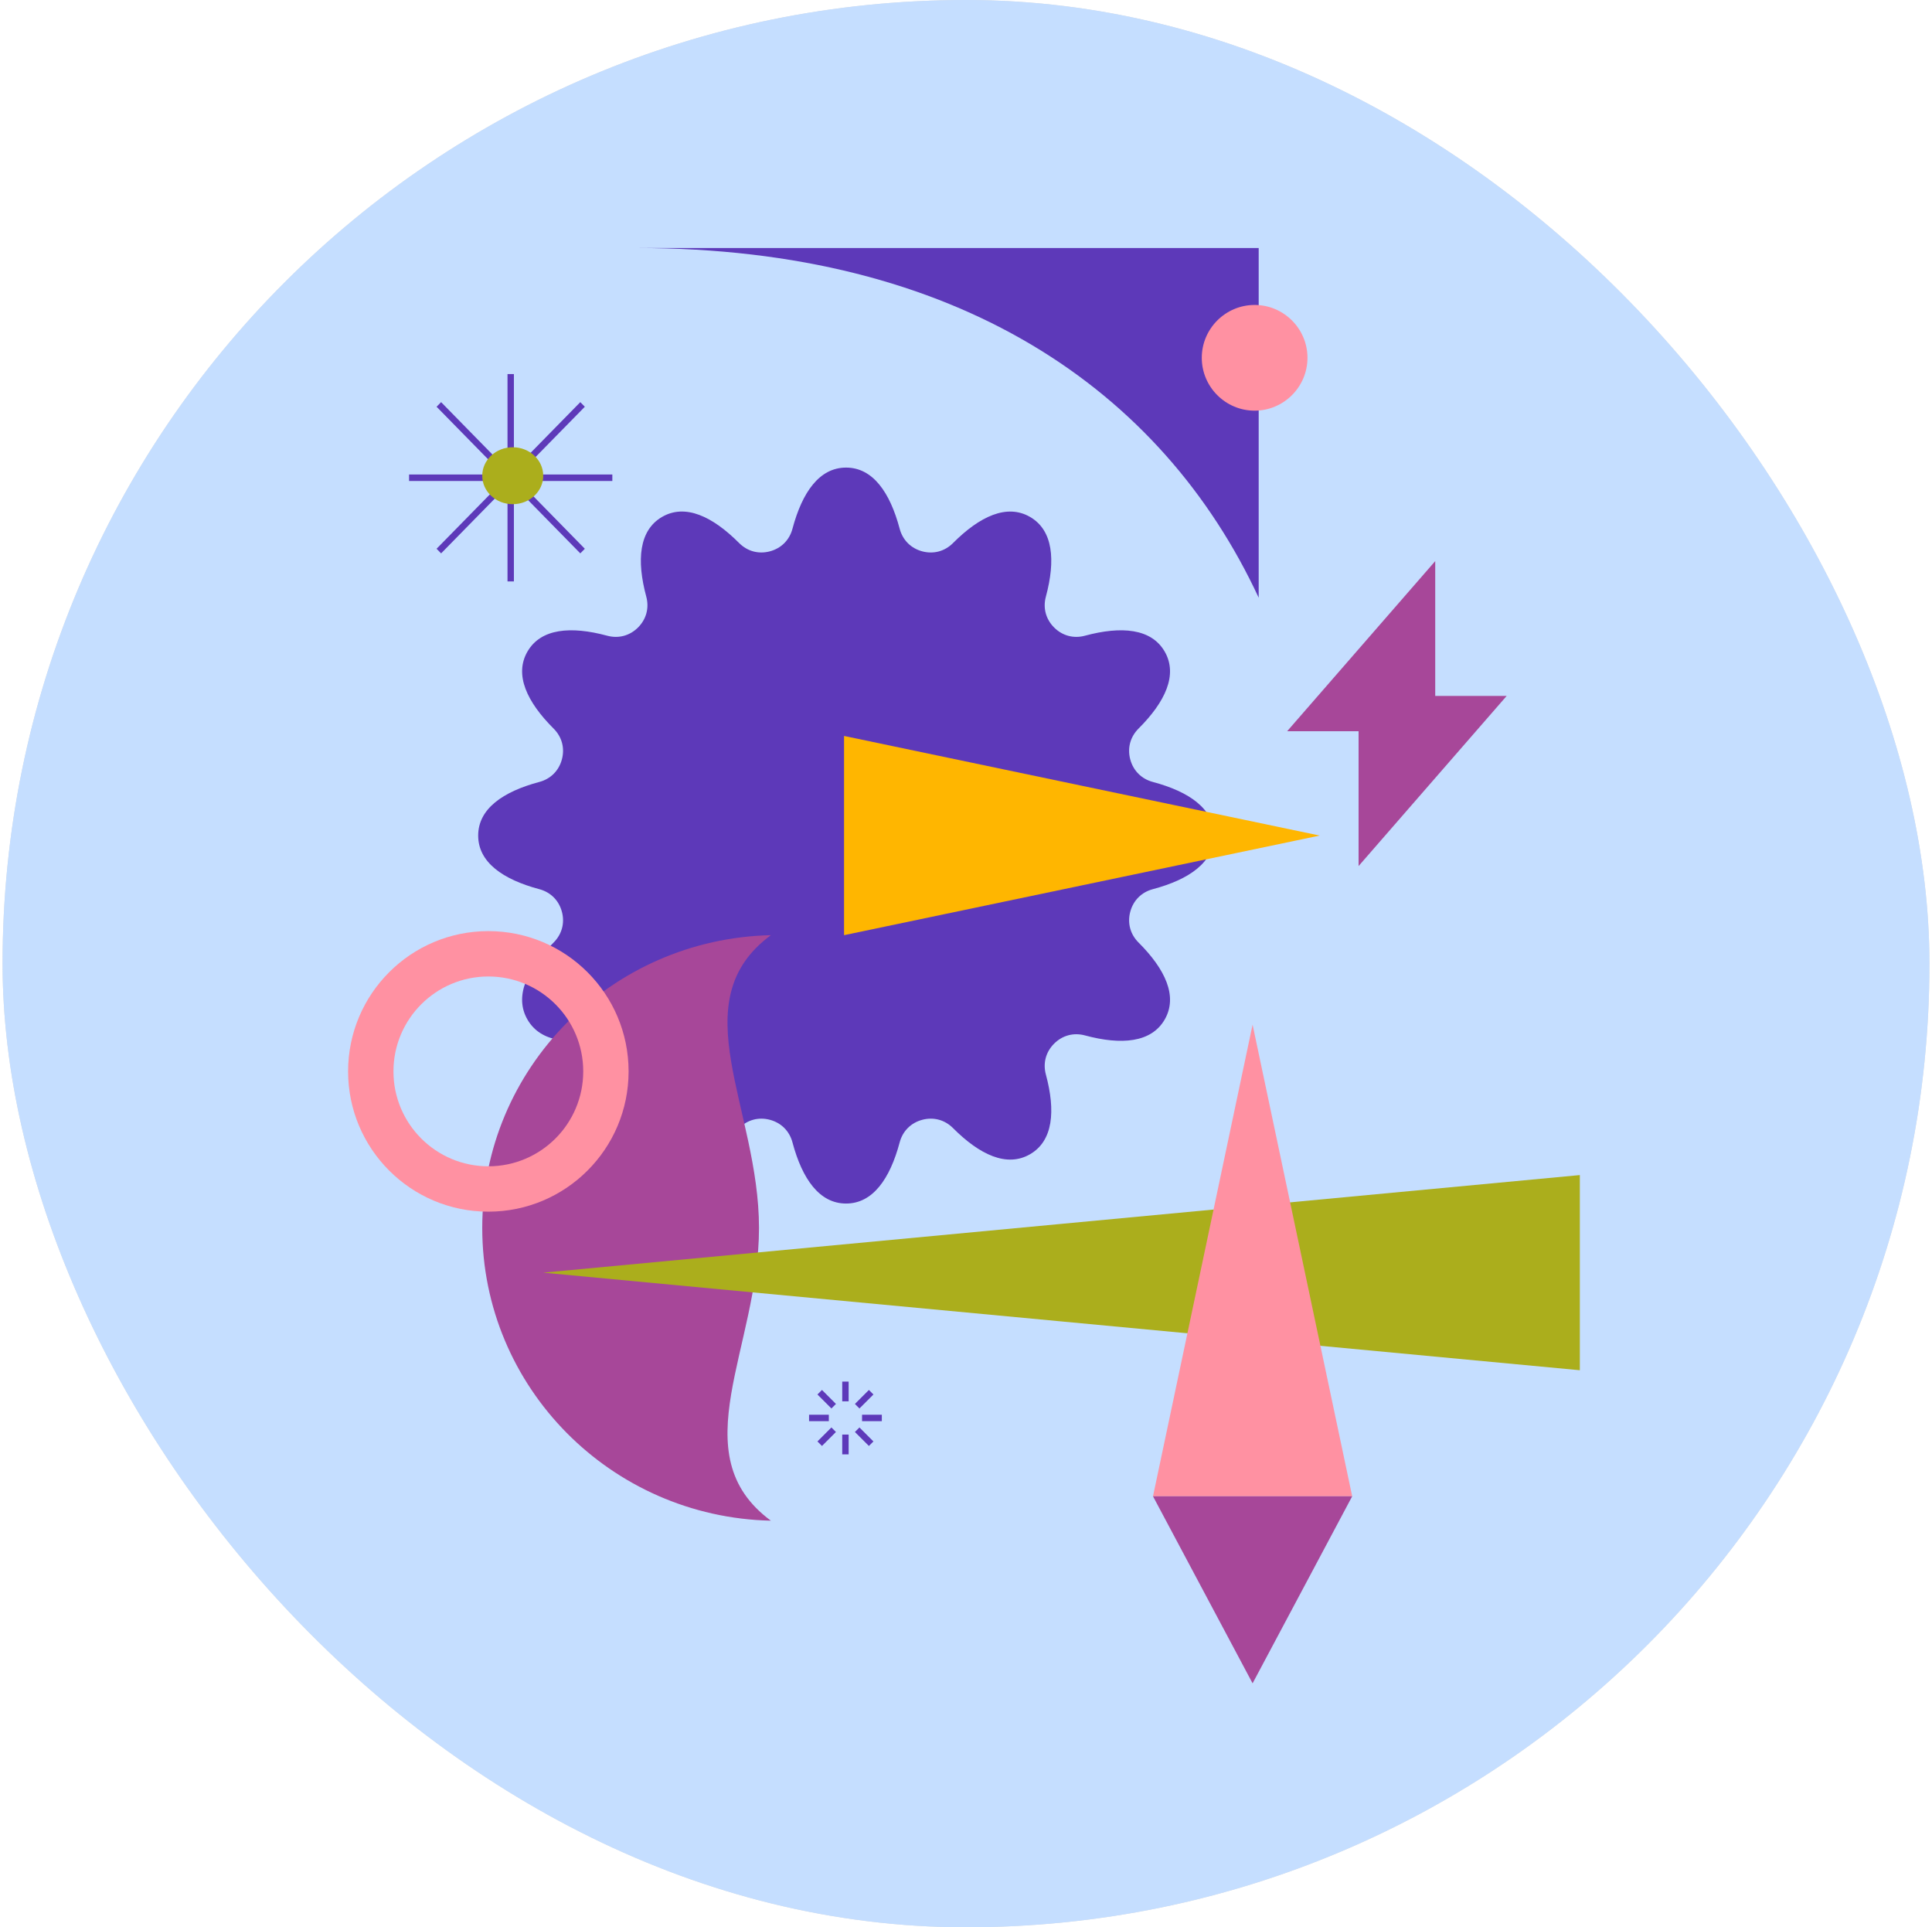
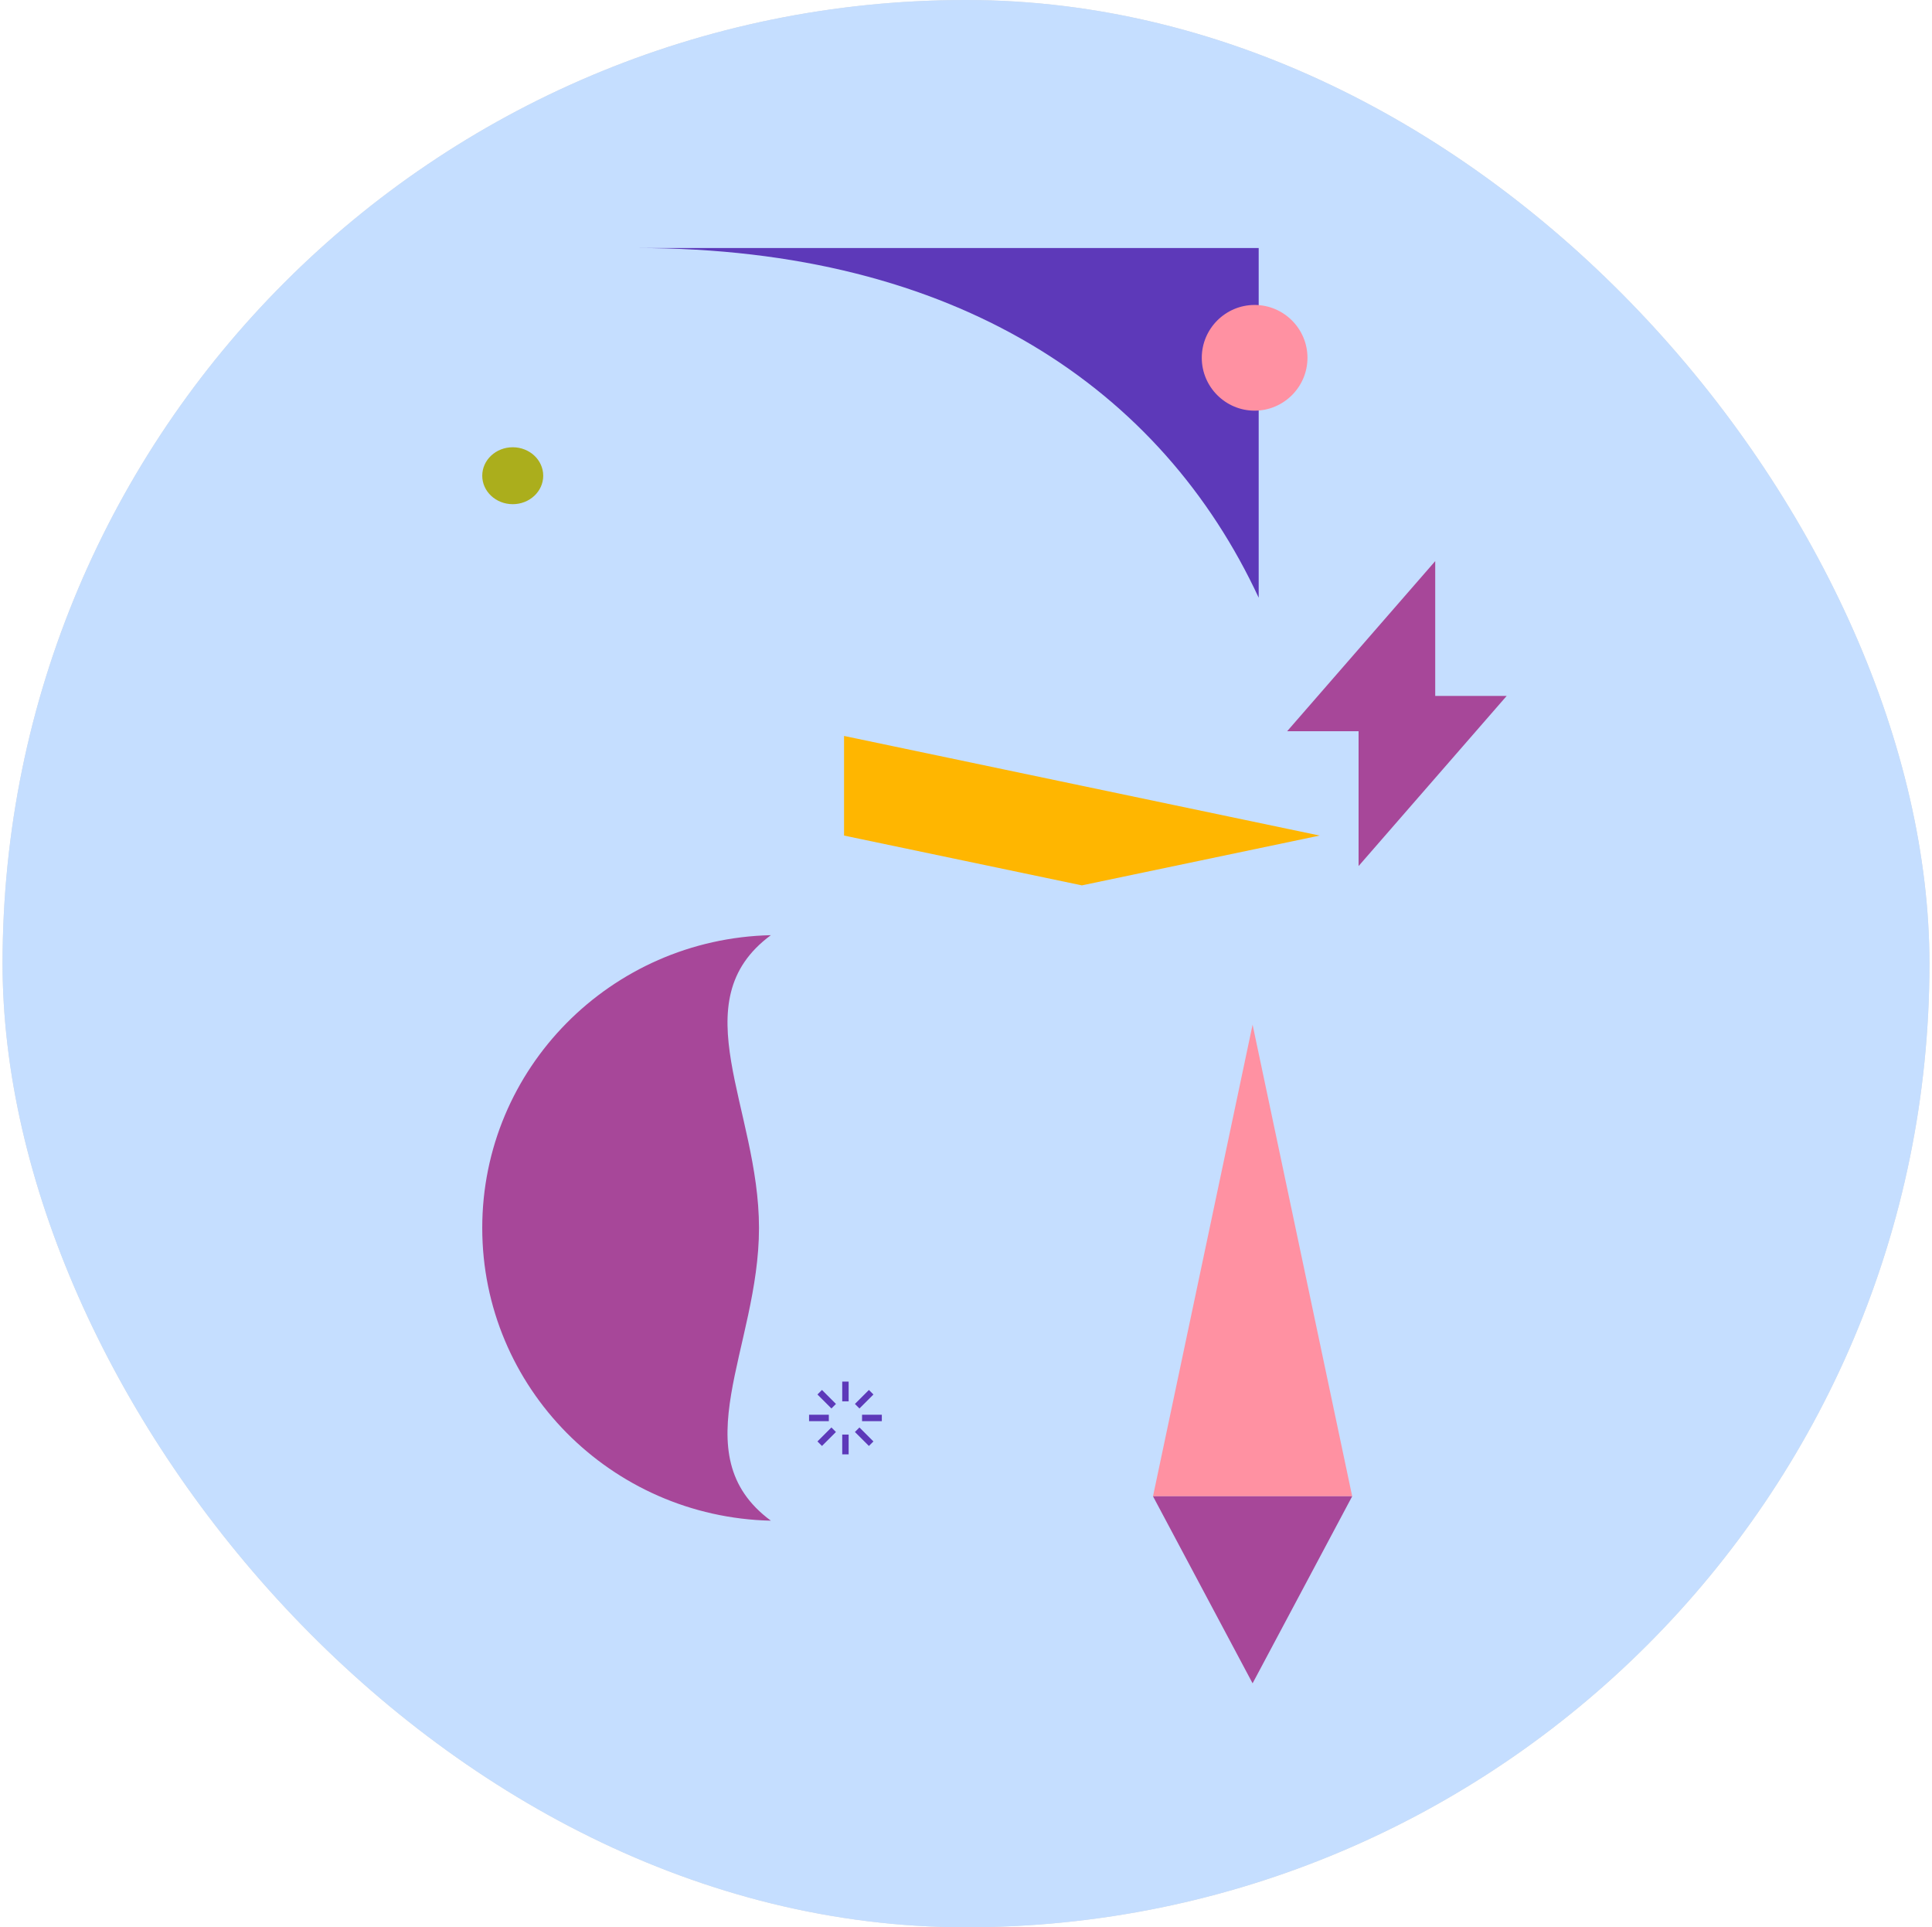
<svg xmlns="http://www.w3.org/2000/svg" width="377" height="376" viewBox="0 0 377 376" fill="none">
  <g clip-path="url(#clip0_415_664)">
    <rect x="0.5" width="376" height="376" rx="188" fill="#DBDBDB" />
    <path d="M0.5 188C0.5 291.83 84.671 376 188.5 376C292.33 376 376.5 291.83 376.5 188C376.5 84.171 292.33 0 188.5 0C84.671 0 0.5 84.171 0.5 188Z" fill="#C5DEFF" />
-     <path fill-rule="evenodd" clip-rule="evenodd" d="M204.085 116.407C206.004 109.288 205.5 103.449 200.991 100.845C196.483 98.243 191.174 100.726 185.968 105.945C184.355 107.565 182.164 108.154 179.956 107.562C177.747 106.97 176.145 105.365 175.556 103.153C173.659 96.028 170.304 91.224 165.098 91.224C159.892 91.224 156.536 96.028 154.639 103.153C154.05 105.362 152.449 106.967 150.24 107.559C148.031 108.151 145.841 107.562 144.227 105.942C139.021 100.72 133.712 98.237 129.204 100.838C124.696 103.443 124.191 109.281 126.11 116.401C126.705 118.61 126.12 120.8 124.503 122.417C122.886 124.034 120.695 124.619 118.487 124.024C111.368 122.105 105.529 122.61 102.925 127.118C100.323 131.626 102.806 136.935 108.028 142.141C109.648 143.755 110.237 145.946 109.645 148.154C109.053 150.363 107.448 151.965 105.239 152.554C98.114 154.451 93.31 157.807 93.31 163.013C93.31 168.219 98.117 171.574 105.239 173.472C107.448 174.06 109.053 175.662 109.645 177.871C110.237 180.08 109.645 182.27 108.028 183.884C102.806 189.09 100.323 194.399 102.925 198.907C105.526 203.415 111.368 203.92 118.487 202.001C120.695 201.406 122.886 201.992 124.503 203.609C126.12 205.226 126.705 207.416 126.11 209.625C124.191 216.744 124.696 222.582 129.204 225.187C133.712 227.789 139.021 225.305 144.227 220.084C145.841 218.464 148.031 217.875 150.24 218.467C152.449 219.059 154.05 220.663 154.639 222.872C156.536 229.997 159.892 234.802 165.098 234.802C170.304 234.802 173.659 229.997 175.556 222.872C176.145 220.663 177.747 219.059 179.956 218.467C182.164 217.875 184.355 218.467 185.968 220.084C191.174 225.305 196.483 227.789 200.991 225.187C205.5 222.582 206.004 216.744 204.085 209.625C203.49 207.416 204.076 205.226 205.693 203.609C207.31 201.992 209.5 201.406 211.709 202.001C218.828 203.92 224.666 203.415 227.271 198.907C229.875 194.399 227.389 189.09 222.171 183.884C220.551 182.27 219.962 180.08 220.554 177.871C221.146 175.662 222.75 174.06 224.959 173.472C232.084 171.574 236.888 168.219 236.888 163.013C236.888 157.807 232.081 154.451 224.959 152.554C222.75 151.965 221.143 150.363 220.551 148.154C219.959 145.946 220.551 143.755 222.167 142.141C227.389 136.935 229.872 131.626 227.271 127.118C224.669 122.61 218.828 122.105 211.709 124.024C209.5 124.619 207.31 124.034 205.693 122.417C204.076 120.8 203.49 118.61 204.085 116.401V116.407Z" fill="#5D39B9" />
-     <path fill-rule="evenodd" clip-rule="evenodd" d="M257.513 163.013L211.108 153.297L164.703 143.578V163.013V182.447L211.108 172.732L257.513 163.013Z" fill="#FFB600" />
+     <path fill-rule="evenodd" clip-rule="evenodd" d="M257.513 163.013L211.108 153.297L164.703 143.578V163.013L211.108 172.732L257.513 163.013Z" fill="#FFB600" />
    <path fill-rule="evenodd" clip-rule="evenodd" d="M150.424 296.675C119.198 295.97 94.103 270.668 94.103 239.561C94.103 208.454 119.198 183.152 150.424 182.447C132.841 195.418 148.107 216.174 148.107 239.561C148.107 262.949 132.841 283.705 150.424 296.675Z" fill="#A74799" />
-     <path fill-rule="evenodd" clip-rule="evenodd" d="M106.002 248.287L207.141 257.804L308.281 267.325V248.287V229.249L207.141 238.766L106.002 248.287Z" fill="#ABAE1C" />
    <path fill-rule="evenodd" clip-rule="evenodd" d="M245.614 116.608V48.388H124.247C186.838 48.388 226.742 76.043 245.614 116.608Z" fill="#5D39B9" />
    <path fill-rule="evenodd" clip-rule="evenodd" d="M244.424 199.899L234.708 245.907L224.99 291.916H244.424H263.859L254.143 245.907L244.424 199.899Z" fill="#FF91A2" />
    <path fill-rule="evenodd" clip-rule="evenodd" d="M244.424 328.405L234.708 310.162L224.99 291.916H244.424H263.859L254.143 310.162L244.424 328.405Z" fill="#A74799" />
-     <path fill-rule="evenodd" clip-rule="evenodd" d="M95.293 181.654C110.407 181.654 122.66 193.907 122.66 209.021C122.66 224.135 110.407 236.388 95.293 236.388C80.179 236.388 67.926 224.135 67.926 209.021C67.926 193.907 80.179 181.654 95.293 181.654ZM95.293 190.505C85.069 190.505 76.777 198.793 76.777 209.021C76.777 219.249 85.066 227.537 95.293 227.537C105.521 227.537 113.809 219.249 113.809 209.021C113.809 198.793 105.521 190.505 95.293 190.505Z" fill="#FF91A2" />
-     <path d="M119.487 92.568H101.162L114.12 79.354L113.237 78.454L100.279 91.67V72.979H99.033V91.67L86.075 78.454L85.192 79.354L98.15 92.568H79.825V93.842H98.15L85.192 107.059L86.075 107.96L99.033 94.743V113.435H100.279V94.743L113.237 107.96L114.12 107.059L101.166 93.842H119.487V92.568Z" fill="#5D39B9" />
    <path fill-rule="evenodd" clip-rule="evenodd" d="M280.062 109.468V135.773H294.002L265.106 168.962V142.657H251.167L280.062 109.468Z" fill="#A74799" />
    <path d="M165.599 283.735H164.349V279.875H165.599V283.735ZM165.599 273.392H164.349V269.535H165.599V273.392Z" fill="#5D39B9" />
    <path d="M172.075 277.259H168.218V276.009H172.075V277.259ZM161.732 277.259H157.875V276.009H161.732V277.259Z" fill="#5D39B9" />
    <path d="M160.394 282.097L159.511 281.213L162.237 278.487L163.12 279.371L160.394 282.097ZM167.708 274.784L166.824 273.9L169.553 271.171L170.437 272.055L167.708 274.784Z" fill="#5D39B9" />
    <path d="M169.553 282.097L166.823 279.371L167.707 278.488L170.436 281.214L169.553 282.097ZM162.239 274.784L159.513 272.055L160.397 271.171L163.123 273.9L162.239 274.784Z" fill="#5D39B9" />
    <path fill-rule="evenodd" clip-rule="evenodd" d="M244.821 80.118C250.5 80.118 255.133 75.485 255.133 69.806C255.133 64.127 250.5 59.494 244.821 59.494C239.141 59.494 234.508 64.127 234.508 69.806C234.508 75.485 239.141 80.118 244.821 80.118Z" fill="#FF91A2" />
    <path fill-rule="evenodd" clip-rule="evenodd" d="M100.053 87.257C103.337 87.257 106.002 89.742 106.002 92.81C106.002 95.878 103.34 98.363 100.053 98.363C96.766 98.363 94.103 95.878 94.103 92.81C94.103 89.742 96.766 87.257 100.053 87.257Z" fill="#ABAE1C" />
  </g>
  <defs>
    <clipPath id="clip0_415_664">
      <rect x="0.5" width="376" height="376" rx="188" fill="white" />
    </clipPath>
  </defs>
</svg>